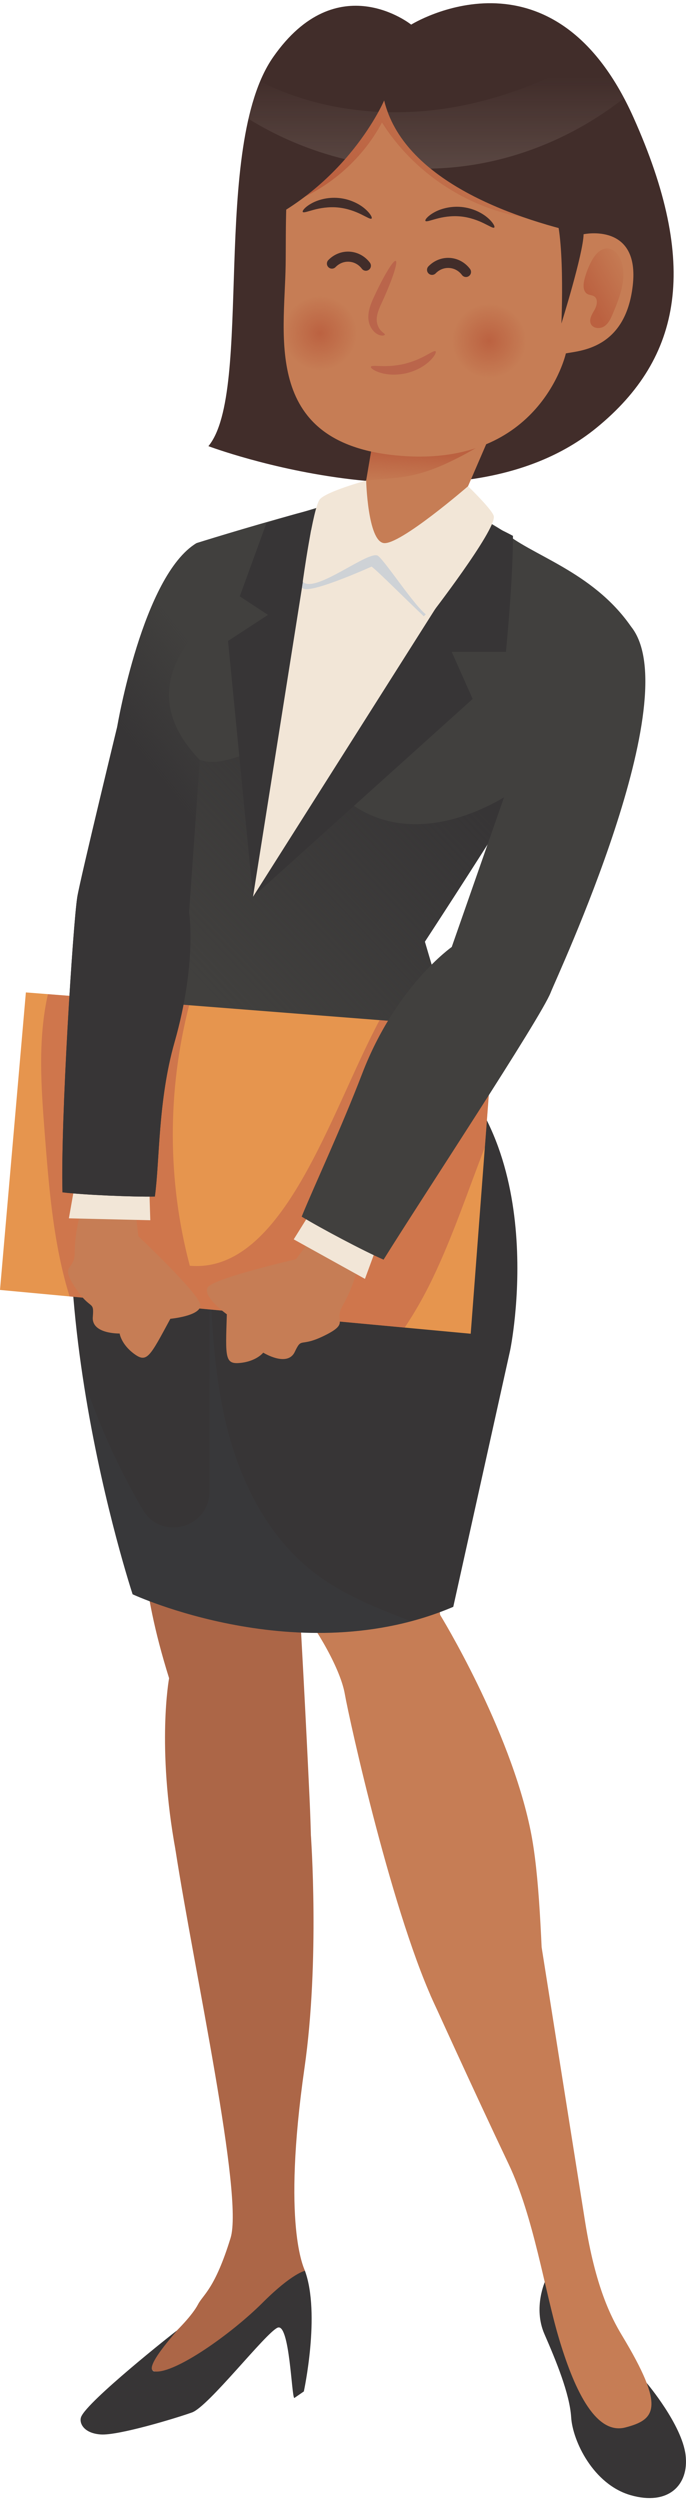
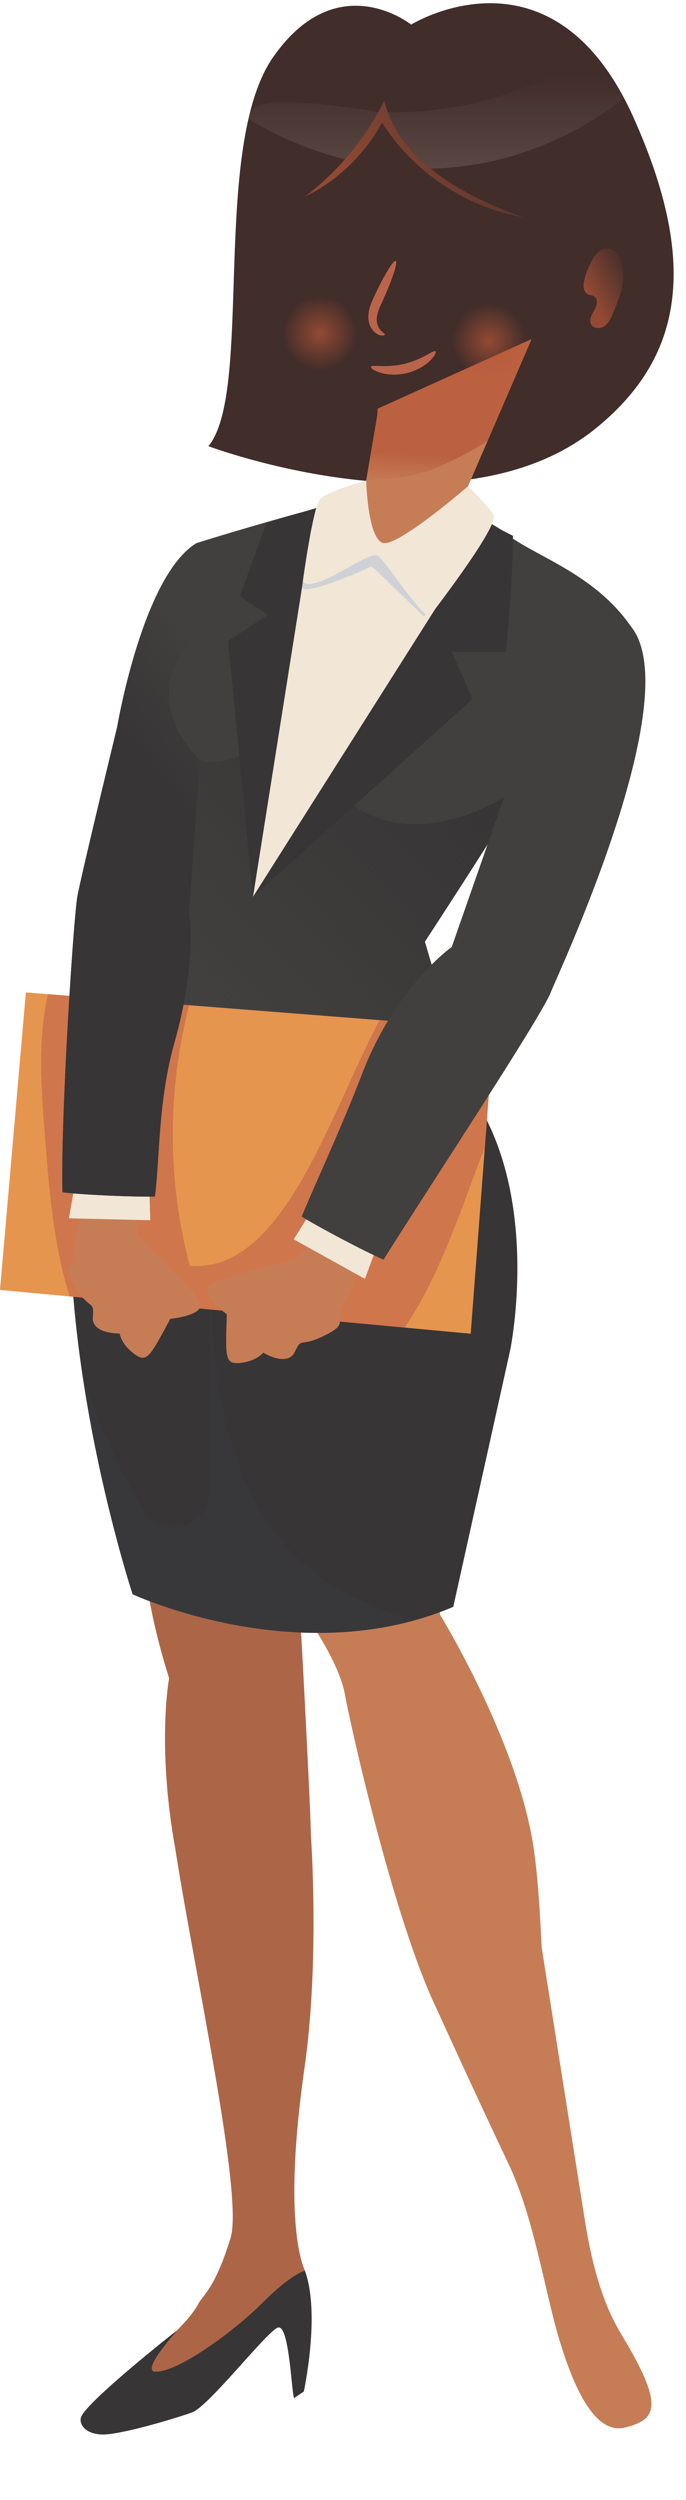
<svg xmlns="http://www.w3.org/2000/svg" width="204" height="743" viewBox="0 0 204 743" fill="none">
  <path d="M122.273 7.316C122.273 7.316 100.267 -10.33 81.228 16.974C62.622 43.657 75.423 116.364 61.974 132.593C61.974 132.593 136.282 160.625 177.336 127.176C203.027 106.243 207.871 78.373 188.366 34.869C164.28 -18.827 122.273 7.316 122.273 7.316Z" fill="#412D2A" />
  <path d="M92.451 545.418C92.451 545.418 95.143 582.543 90.558 614.501C83.801 661.613 90.433 674.014 90.68 674.855C90.68 674.855 88.527 686.61 83.4 687.679C69.281 690.621 61.032 708.259 52.228 706.475C43.424 704.691 41.803 702.343 41.803 702.343C41.803 702.343 55.52 691.279 58.904 684.802C60.429 681.885 63.902 680.247 68.568 665.087C72.451 652.475 57.782 585.806 52.224 550.046C50.498 538.909 92.451 545.418 92.451 545.418Z" fill="#AC6647" />
-   <path d="M162.168 677.816C162.168 677.816 158.463 685.776 161.896 693.651C165.329 701.525 169.415 711.395 169.849 718.392C170.279 725.388 176.391 738.326 187.534 741.536C198.678 744.745 204.965 738.59 203.878 729.602C202.792 720.614 192.455 708.364 192.455 708.364L162.168 677.816Z" fill="#373536" />
  <path d="M63.668 555.314C60.121 556.508 55.646 548.557 52.233 550.044C46.522 518.887 50.283 498.75 50.283 498.75C41.155 469.462 43.891 461.226 34.762 416.381C30.988 397.836 27.989 380.267 25.772 366.034C22.93 347.802 35.966 330.932 54.288 329.144L79.501 326.686C79.501 326.686 87.563 437.733 92.071 534.794C92.269 539.024 92.407 543.205 92.5 547.333C82.582 548.52 73.189 552.108 63.668 555.314Z" fill="#AC6647" />
  <path d="M58.771 310.226C58.771 310.226 89.57 265.934 116.4 328.137C142.496 388.646 128.143 453.466 128.143 453.466C129.282 465.343 130.887 479.926 130.887 479.926C130.887 479.926 151.543 513.48 157.77 543.978C160.485 557.273 160.992 577.138 161.892 598.181C152.395 600.136 147.056 602.33 139.205 607.649C137.68 603.508 131.568 600.481 129.938 597.141C116.987 570.604 103.793 510.664 102.541 503.452C101.288 496.24 94.596 484.4 87.478 475.424C80.352 466.452 58.771 310.226 58.771 310.226Z" fill="#C67D55" />
  <path d="M127.973 592.875C127.973 592.875 140.567 620.684 151.244 643.121C158.694 658.781 161.998 680.787 166.169 694.793C170.34 708.799 176.7 723.78 185.93 721.419C195.155 719.054 197.762 715.316 185.022 694.159C181.669 688.588 177.097 679.665 173.996 660.264C171.787 646.441 161.074 578.719 161.074 578.719C161.074 578.719 138.536 574.181 127.973 592.875Z" fill="#C67D55" />
  <path d="M28.791 309.186C5.958 372.437 39.436 473.802 39.436 473.802C39.436 473.802 89.156 496.942 134.794 477.532L151.71 401.282C151.71 401.282 164.685 339.038 126.821 311.404C88.957 283.77 28.791 309.186 28.791 309.186Z" fill="#373536" />
  <g opacity="0.16">
    <g opacity="0.16">
      <path opacity="0.16" d="M96.315 336.463C107.325 335.488 118.237 333.253 128.662 329.852C132.639 328.556 136.619 327.203 140.547 325.732C136.956 320.405 132.452 315.521 126.818 311.409C88.954 283.779 28.788 309.187 28.788 309.187C27.114 313.827 25.683 318.402 24.459 322.892C23.296 327.158 64.066 335.667 68.087 336.13C77.41 337.206 86.899 337.3 96.315 336.463Z" fill="#41474F" />
    </g>
  </g>
  <path d="M46.087 704.783C41.807 704.332 53.286 692.147 52.504 692.683C51.722 693.219 25.885 713.661 24.117 718.297C23.465 720.004 24.786 723.137 29.971 723.494C35.155 723.848 52.208 718.7 57.101 716.948C61.998 715.197 78.897 693.423 82.52 691.769C86.144 690.115 86.704 712.422 87.514 712.666L90.356 710.707C90.356 710.707 95.346 687.673 90.684 674.85C90.684 674.85 86.886 675.553 78.086 684.341C68.71 693.699 52.042 705.409 46.087 704.783Z" fill="#373536" />
  <path opacity="0.16" d="M39.436 473.805C39.436 473.805 80.518 492.918 122.273 481.822C111.924 477.876 101.669 473.83 93.003 467.032C80.023 456.849 71.993 441.385 67.81 425.404C63.627 409.424 62.946 392.761 62.289 376.256L62.285 443.225C62.285 454.07 47.972 458.036 42.48 448.691C42.431 448.613 42.387 448.532 42.342 448.455C35.062 435.993 29.132 422.751 24.58 409.05C30.011 445.273 39.436 473.805 39.436 473.805Z" fill="#41474F" />
  <path d="M74.543 183.255L75.24 180.292L72.504 177.7L67.993 165.401C66.063 165.905 64.219 166.916 62.525 168.253L58.447 161.395C42.439 171.028 34.876 215.89 34.876 215.89L32.589 261.544V269.281L27.036 303.168C31.896 299.763 45.346 278.488 47.66 273.019L52.152 262.41L81.223 201.474L74.543 183.255Z" fill="#41403E" />
  <path d="M74.543 183.255L75.24 180.292L72.504 177.7L67.993 165.401C66.063 165.905 64.219 166.916 62.525 168.253L58.447 161.395C42.439 171.028 34.876 215.89 34.876 215.89L32.589 261.544V269.281L27.036 303.168C31.896 299.763 45.346 278.488 47.66 273.019L52.152 262.41L81.223 201.474L74.543 183.255Z" fill="url(#paint0_linear)" />
  <path d="M71.301 177.234C71.301 177.234 33.307 198.924 59.428 225.842L50.369 268.599L122.12 286.335C122.12 286.335 162.671 224.656 169.29 210.524L71.301 177.234Z" fill="#41403E" />
  <path d="M60.55 223.252L22.01 311.952C22.01 311.952 76.428 349.057 137.364 317.173L124.312 272.957L60.55 223.252Z" fill="#41403E" />
  <path d="M98.937 234.104C79.16 213.162 71.033 229.622 59.424 225.843L22.01 311.955C22.01 311.955 76.428 349.06 137.364 317.176L126.347 279.859C130.708 273.175 137.879 262.124 145.171 250.657C148.402 241.97 152.382 235.355 152.382 235.355C152.382 235.355 121.264 257.739 98.937 234.104Z" fill="url(#paint1_linear)" />
  <path d="M88.414 152.612C103.878 148.487 120.598 139.345 149.439 157.674C157.36 164.915 176.115 169.559 187.651 186.202C187.651 186.202 152.386 235.355 103.647 222.482C70.072 213.612 58.45 161.396 58.45 161.396C58.45 161.396 73.148 156.772 88.414 152.612Z" fill="#41403E" />
  <path d="M134.332 193.733H150.449C150.449 193.733 152.532 172.945 152.544 159.252C126.209 145.145 102.755 148.786 88.414 152.609C85.281 153.462 82.171 154.466 79.208 155.518L71.304 177.232L79.695 182.734L67.814 190.486L75.248 266.509L140.554 207.718L134.332 193.733Z" fill="#373536" />
  <path d="M105.926 160.149C110.599 162.855 114.276 164.269 119.525 164.395C127.324 164.606 130.174 160.031 132.776 159.336L158.074 100.781L112.31 121.459L112.205 123.401L105.926 160.149Z" fill="#C67D55" />
  <path d="M118.499 141.929C123.513 141.34 127.964 139.922 132.553 137.821C136.882 135.839 141.061 133.563 145.029 130.975L158.074 100.781L112.309 121.459L112.204 123.401L108.884 142.815C112.087 142.498 115.301 142.303 118.499 141.929Z" fill="url(#paint2_linear)" />
  <path d="M92.496 157.635L75.24 266.508L131.795 177.232C131.795 177.232 116.744 165.123 111.333 162.637C105.925 160.146 92.496 157.635 92.496 157.635Z" fill="#F2E6D7" />
-   <path d="M173.546 69.612C173.546 69.612 190.352 65.996 188.159 84.914C185.97 103.828 172.305 104.206 168.276 105.023C168.276 105.023 160.757 138.707 119.302 135.48C77.847 132.254 84.644 100.078 84.944 78.742C85.249 57.402 82.873 20.358 110.007 17.627C137.381 14.868 175.95 16.677 173.546 69.612Z" fill="#C67D55" />
  <path d="M165.941 65.361C167.526 65.333 169.5 64.947 169.897 63.411C170.092 62.647 169.8 61.851 169.512 61.115C165.382 50.616 161.117 39.885 153.699 31.397C148.174 25.071 141.024 20.268 133.181 17.261C125.317 16.481 117.271 16.891 110.011 17.623C89.593 19.679 85.884 41.157 85.171 60.758C97.206 56.536 107.571 47.682 113.594 36.411C124.701 54.029 145.155 65.707 165.941 65.361Z" fill="url(#paint3_linear)" />
  <path d="M129.532 104.411C129.804 104.654 129.289 105.829 127.834 107.239C127.112 107.946 126.14 108.665 124.972 109.327C123.797 109.965 122.419 110.53 120.915 110.896C119.403 111.249 117.923 111.367 116.586 111.334C115.248 111.273 114.052 111.074 113.091 110.766C111.101 110.152 110.205 109.36 110.299 109.01C110.404 108.612 111.685 108.754 113.424 108.791C114.324 108.827 115.382 108.803 116.541 108.722C117.7 108.616 118.961 108.441 120.262 108.137C121.559 107.816 122.763 107.401 123.845 106.971C124.915 106.515 125.868 106.056 126.654 105.622C128.227 104.768 129.228 104.13 129.532 104.411Z" fill="#BA654B" />
  <path d="M114.446 99.426C114.438 99.604 114.041 99.812 113.287 99.694C112.537 99.588 111.487 99.023 110.689 97.914C110.291 97.362 109.951 96.695 109.74 95.899C109.533 95.066 109.489 94.253 109.574 93.371C109.736 91.628 110.429 89.93 111.159 88.353C114.057 82.047 116.98 77.208 117.689 77.533C118.398 77.858 116.623 83.238 113.729 89.536C113.003 91.096 112.391 92.481 112.156 93.729C111.893 94.993 112.039 96.008 112.411 96.89C113.121 98.662 114.479 99.023 114.446 99.426Z" fill="#BA654B" />
-   <path d="M126.518 65.651C126.303 65.355 127.118 64.25 129.003 63.177C130.843 62.104 133.899 61.19 137.207 61.507C140.636 61.836 143.376 63.307 145.01 64.713C145.833 65.416 146.392 66.078 146.721 66.61C147.033 67.126 147.114 67.476 146.98 67.618C146.846 67.764 146.49 67.663 145.971 67.415C145.472 67.163 144.771 66.814 143.907 66.379C142.213 65.538 139.732 64.591 137 64.327C134.143 64.055 131.617 64.518 129.769 65.022C127.929 65.517 126.753 65.989 126.518 65.651Z" fill="#412D2A" />
  <path d="M110.498 64.95C110.207 65.239 109.141 64.552 107.426 63.715C105.707 62.87 103.316 61.935 100.458 61.659C97.726 61.399 95.111 61.854 93.287 62.358C92.359 62.618 91.601 62.829 91.066 62.98C90.511 63.122 90.142 63.154 90.036 62.983C89.935 62.821 90.077 62.492 90.482 62.045C90.904 61.586 91.581 61.041 92.521 60.509C94.394 59.436 97.361 58.518 100.79 58.847C104.094 59.164 106.923 60.643 108.528 62.049C110.174 63.463 110.766 64.702 110.498 64.95Z" fill="#412D2A" />
  <path d="M145.451 112.455C151.592 112.455 156.57 107.465 156.57 101.309C156.57 95.154 151.592 90.164 145.451 90.164C139.31 90.164 134.332 95.154 134.332 101.309C134.332 107.465 139.31 112.455 145.451 112.455Z" fill="url(#paint4_radial)" />
  <path d="M95.154 110.16C101.295 110.16 106.273 105.17 106.273 99.014C106.273 92.859 101.295 87.869 95.154 87.869C89.014 87.869 84.036 92.859 84.036 99.014C84.036 105.17 89.014 110.16 95.154 110.16Z" fill="url(#paint5_radial)" />
  <path d="M184.9 78.048C186.343 83.054 184.296 88.332 182.281 93.135C181.681 94.561 181.021 96.068 179.748 96.942C178.471 97.816 176.391 97.681 175.719 96.288C175.07 94.939 176.027 93.419 176.777 92.123C177.522 90.827 177.948 88.88 176.691 88.072C176.108 87.694 175.342 87.727 174.726 87.401C173.388 86.695 173.396 84.781 173.741 83.302C174.219 81.258 174.977 79.279 175.986 77.447C176.979 75.643 178.548 73.798 180.603 73.835C182.751 73.871 184.304 75.98 184.9 78.048Z" fill="url(#paint6_linear)" />
  <path d="M115.63 165.168C114.916 165.375 114.296 165.473 113.834 165.4C112.537 165.2 111.519 164.01 110.713 162.36C104.961 159.963 92.504 157.635 92.504 157.635L89.845 174.412C90.04 177.63 110.502 168.382 110.502 168.382C112.375 169.747 120.948 178.386 126.039 183.164L131.799 177.232C131.795 177.232 122.249 169.548 115.63 165.168Z" fill="#CED2D6" />
  <path d="M139.184 144.499C139.184 144.499 118.79 162.161 114.072 161.389C109.354 160.621 108.884 142.816 108.884 142.816C108.884 142.816 97.181 146.018 95.126 148.371C93.071 150.723 90.031 172.884 90.031 172.884C93.626 176.663 109.885 163.21 112.439 165.209C114.992 167.208 125.402 183.392 127.785 183.123C127.785 183.123 147.497 157.639 146.853 153.446C146.573 151.634 139.184 144.499 139.184 144.499Z" fill="#F2E6D7" />
  <path d="M7.694 294.934L146.85 305.831L139.979 396.371L0 383.357L7.694 294.934Z" fill="#E6954E" />
  <path opacity="0.4" d="M146.616 308.92C143.892 307.673 141.168 306.426 138.44 305.178L112.882 303.175C98.282 330.419 84.354 378.592 56.446 376.166C49.733 350.95 49.737 323.999 56.255 298.738L14.253 295.455C11.204 308.933 12.238 323.15 13.316 337.013C14.484 351.97 15.663 367.024 19.587 381.501C19.932 382.765 20.305 384.029 20.694 385.284L120.345 394.548C123.462 389.884 126.222 384.98 128.602 380.022C134.67 367.402 139.117 354.022 144.179 340.955L146.616 308.92Z" fill="#AE4A4A" />
  <path d="M111.298 365.723C111.298 365.723 107.641 373.191 106.583 376.438C105.521 379.684 104.536 383.41 101.849 388.107C99.161 392.804 104.184 393.097 96.612 396.863C89.04 400.63 89.863 397.123 87.654 401.772C85.444 406.424 78.282 401.991 78.282 401.991C78.282 401.991 76.312 404.518 71.553 405.034C66.798 405.551 67.05 403.499 67.455 390.594C67.455 390.594 59.984 385.251 61.812 382.545C63.641 379.835 88.026 374.223 88.026 374.223L98.626 359.949L111.298 365.723Z" fill="#C67D55" />
  <path d="M93.088 359.125L87.345 368.32L108.528 380.067L112.322 369.771L93.088 359.125Z" fill="#F2E6D7" />
  <path d="M187.653 186.204C182.683 180.04 159.781 208.645 159.781 208.645L134.333 281.433C134.333 281.433 117.685 293.111 107.722 319.026C101.216 335.945 93.729 351.743 89.708 361.568C95.103 364.867 108.237 371.848 114.065 374.355C125.144 356.513 160.9 302.387 163.774 294.935C165.658 290.043 204.6 207.231 187.653 186.204Z" fill="#41403E" />
  <path d="M25.31 348.289C25.31 348.289 24.71 356.586 23.992 359.926C23.275 363.266 22.249 366.98 22.213 372.396C22.172 377.812 17.685 375.525 22.33 382.607C26.976 389.689 28.03 386.243 27.596 391.375C27.162 396.507 35.577 396.3 35.577 396.3C35.577 396.3 36.011 399.477 39.858 402.326C43.705 405.174 44.523 403.276 50.66 391.928C50.66 391.928 59.801 391.091 59.582 387.828C59.367 384.565 41.13 367.394 41.13 367.394L39.156 349.707L25.31 348.289Z" fill="#C67D55" />
  <path d="M44.357 351.792L44.693 362.637L20.486 362.072L22.391 351.264L44.357 351.792Z" fill="#F2E6D7" />
  <path d="M108.808 80.468C108.354 80.468 107.908 80.26 107.612 79.874C106.667 78.619 105.318 77.879 103.81 77.786C102.314 77.689 100.875 78.261 99.78 79.387C99.205 79.98 98.256 79.992 97.665 79.415C97.073 78.838 97.061 77.888 97.636 77.294C99.322 75.555 101.641 74.641 103.996 74.791C106.351 74.938 108.54 76.132 109.999 78.066C110.498 78.729 110.368 79.667 109.707 80.167C109.44 80.366 109.124 80.468 108.808 80.468Z" fill="#412D2A" />
  <path d="M138.573 82.327C138.119 82.327 137.674 82.12 137.382 81.73C136.437 80.478 135.087 79.735 133.584 79.641C132.084 79.548 130.649 80.117 129.554 81.242C128.979 81.836 128.03 81.848 127.438 81.271C126.847 80.694 126.834 79.743 127.41 79.15C129.096 77.411 131.411 76.496 133.77 76.647C136.125 76.793 138.31 77.988 139.769 79.918C140.268 80.58 140.138 81.519 139.477 82.018C139.206 82.23 138.886 82.327 138.573 82.327Z" fill="#412D2A" />
  <path d="M173.546 69.612C151.236 64.599 119.915 53.16 114.236 29.85C114.236 29.85 103.283 55.753 73.875 68.17C73.875 68.17 75.74 14.166 111.747 14.166C147.75 14.166 167.495 20.789 173.551 43.129C178.167 60.186 173.546 69.612 173.546 69.612Z" fill="#412D2A" />
  <path d="M173.546 69.613C173.429 75.407 166.947 96.15 166.947 96.15C166.947 96.15 168.196 68.045 164.454 62.1C160.713 56.16 173.546 69.613 173.546 69.613Z" fill="#412D2A" />
  <path d="M134.35 31.944C128.091 33.005 121.699 33.476 115.327 33.334C117.771 39.904 122.307 45.454 128.055 50.115C132.384 50.017 136.709 49.631 140.989 48.936C157.211 46.303 172.643 39.323 185.57 29.165C182.813 23.96 179.871 19.649 176.818 16.102C163.604 23.72 149.344 29.4 134.35 31.944Z" fill="url(#paint7_linear)" />
-   <path d="M112.538 33.235C100.284 32.609 88.188 29.667 77.349 24.178C75.943 27.538 74.812 31.284 73.888 35.311C82.74 40.796 92.477 44.847 102.599 47.314C107.556 41.666 110.77 36.465 112.538 33.235Z" fill="url(#paint8_linear)" />
+   <path d="M112.538 33.235C75.943 27.538 74.812 31.284 73.888 35.311C82.74 40.796 92.477 44.847 102.599 47.314C107.556 41.666 110.77 36.465 112.538 33.235Z" fill="url(#paint8_linear)" />
  <path d="M35.805 212.074L59.428 225.84L56.23 271.157C56.23 271.157 58.642 286.045 51.889 309.766C46.923 327.205 47.519 345.091 46.048 355.611C39.728 355.733 24.876 355.123 18.581 354.343C17.989 333.336 21.715 274.469 22.983 266.582C23.814 261.401 35.805 212.074 35.805 212.074Z" fill="#41403E" />
  <path d="M35.805 212.074L59.428 225.84L56.23 271.157C56.23 271.157 58.642 286.045 51.889 309.766C46.923 327.205 47.519 345.091 46.048 355.611C39.728 355.733 24.876 355.123 18.581 354.343C17.989 333.336 21.715 274.469 22.983 266.582C23.814 261.401 35.805 212.074 35.805 212.074Z" fill="url(#paint9_linear)" />
  <defs>
    <linearGradient id="paint0_linear" x1="45.996" y1="229.617" x2="71.643" y2="209.348" gradientUnits="userSpaceOnUse">
      <stop offset="0.005" stop-color="#373536" />
      <stop offset="1" stop-color="#373536" stop-opacity="0" />
    </linearGradient>
    <linearGradient id="paint1_linear" x1="137.456" y1="234.595" x2="67.48" y2="300.414" gradientUnits="userSpaceOnUse">
      <stop offset="0.005" stop-color="#373536" />
      <stop offset="1" stop-color="#373536" stop-opacity="0" />
    </linearGradient>
    <linearGradient id="paint2_linear" x1="132.725" y1="135.773" x2="132.224" y2="145.021" gradientUnits="userSpaceOnUse">
      <stop stop-color="#B75638" stop-opacity="0.7" />
      <stop offset="1" stop-color="#B75638" stop-opacity="0" />
    </linearGradient>
    <linearGradient id="paint3_linear" x1="102.862" y1="59.972" x2="161.476" y2="28.145" gradientUnits="userSpaceOnUse">
      <stop stop-color="#B75638" stop-opacity="0.7" />
      <stop offset="1" stop-color="#B75638" stop-opacity="0" />
    </linearGradient>
    <radialGradient id="paint4_radial" cx="0" cy="0" r="1" gradientUnits="userSpaceOnUse" gradientTransform="translate(145.452 101.31) scale(11.12 11.147)">
      <stop stop-color="#B75638" stop-opacity="0.7" />
      <stop offset="1" stop-color="#B75638" stop-opacity="0" />
    </radialGradient>
    <radialGradient id="paint5_radial" cx="0" cy="0" r="1" gradientUnits="userSpaceOnUse" gradientTransform="translate(95.155 99.016) scale(11.12 11.147)">
      <stop stop-color="#B75638" stop-opacity="0.7" />
      <stop offset="1" stop-color="#B75638" stop-opacity="0" />
    </radialGradient>
    <linearGradient id="paint6_linear" x1="175.202" y1="87.855" x2="188.349" y2="80.716" gradientUnits="userSpaceOnUse">
      <stop stop-color="#B75638" stop-opacity="0.7" />
      <stop offset="1" stop-color="#B75638" stop-opacity="0" />
    </linearGradient>
    <linearGradient id="paint7_linear" x1="150.448" y1="61.653" x2="150.448" y2="22.661" gradientUnits="userSpaceOnUse">
      <stop stop-color="#F2E6D7" stop-opacity="0.2" />
      <stop offset="1" stop-color="#F2E6D7" stop-opacity="0" />
    </linearGradient>
    <linearGradient id="paint8_linear" x1="93.215" y1="61.652" x2="93.215" y2="22.66" gradientUnits="userSpaceOnUse">
      <stop stop-color="#F2E6D7" stop-opacity="0.2" />
      <stop offset="1" stop-color="#F2E6D7" stop-opacity="0" />
    </linearGradient>
    <linearGradient id="paint9_linear" x1="70.37" y1="260.461" x2="96.018" y2="240.191" gradientUnits="userSpaceOnUse">
      <stop offset="0.005" stop-color="#373536" />
      <stop offset="1" stop-color="#373536" stop-opacity="0" />
    </linearGradient>
  </defs>
</svg>